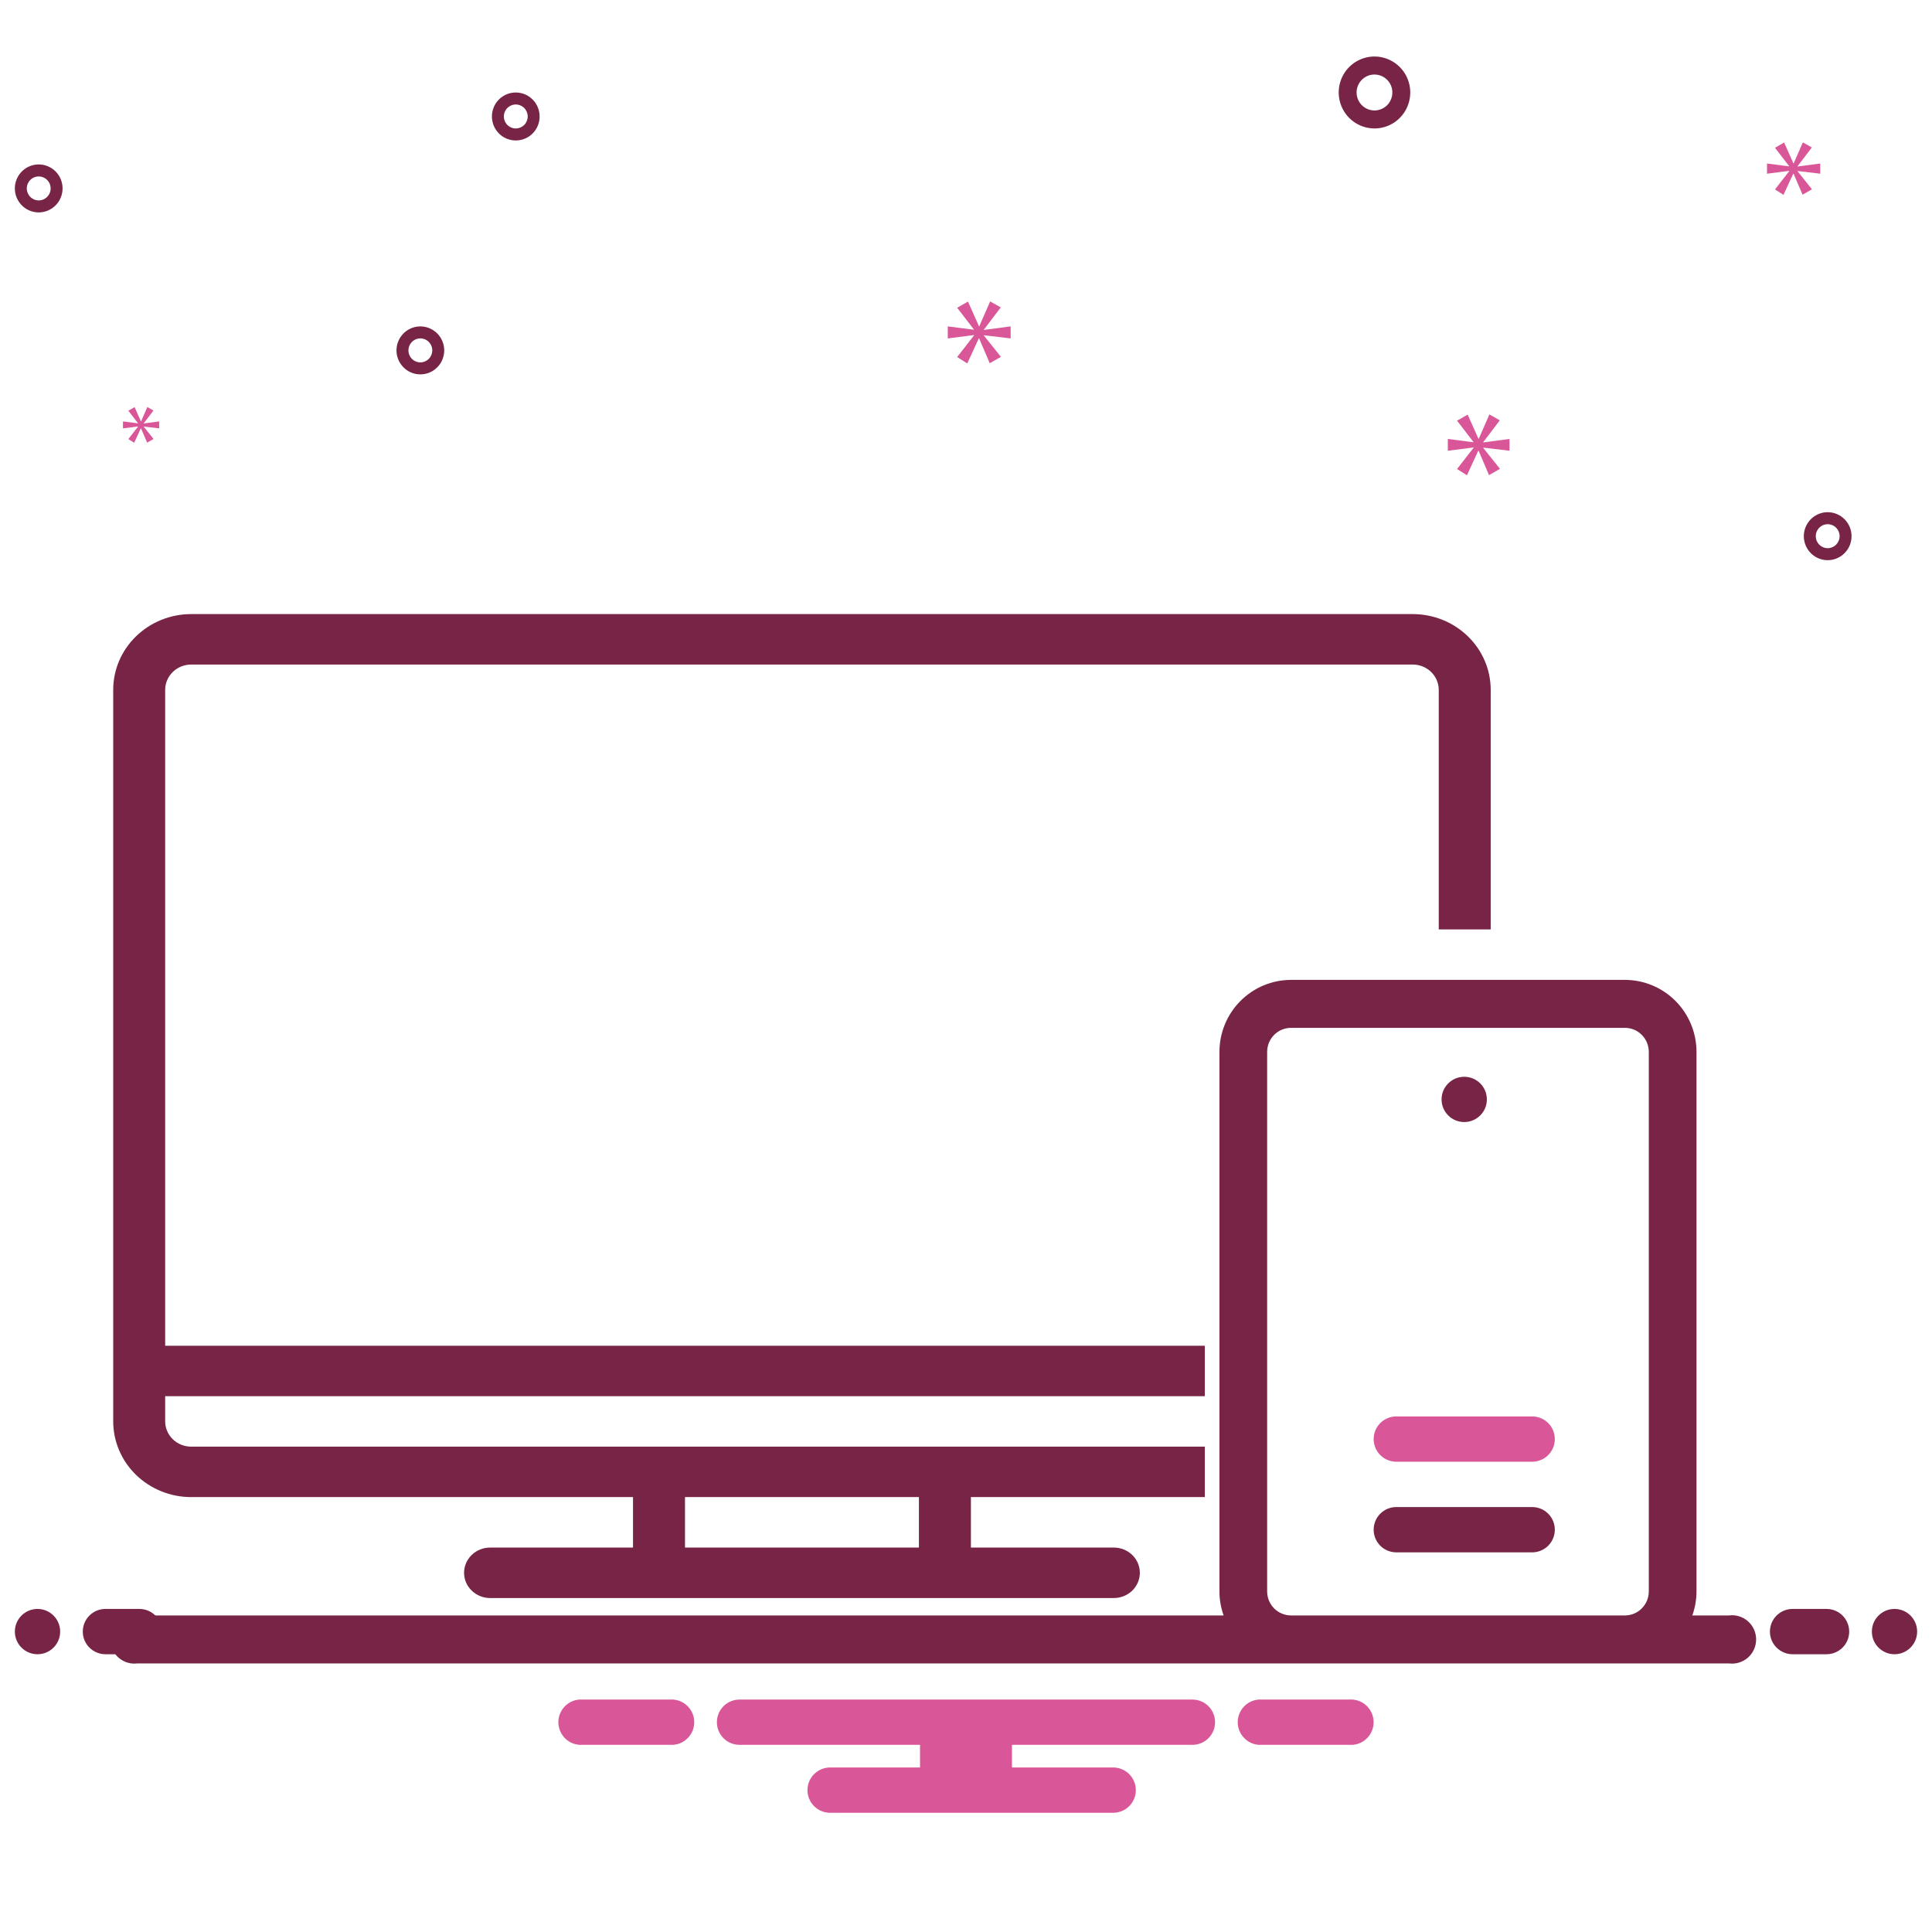
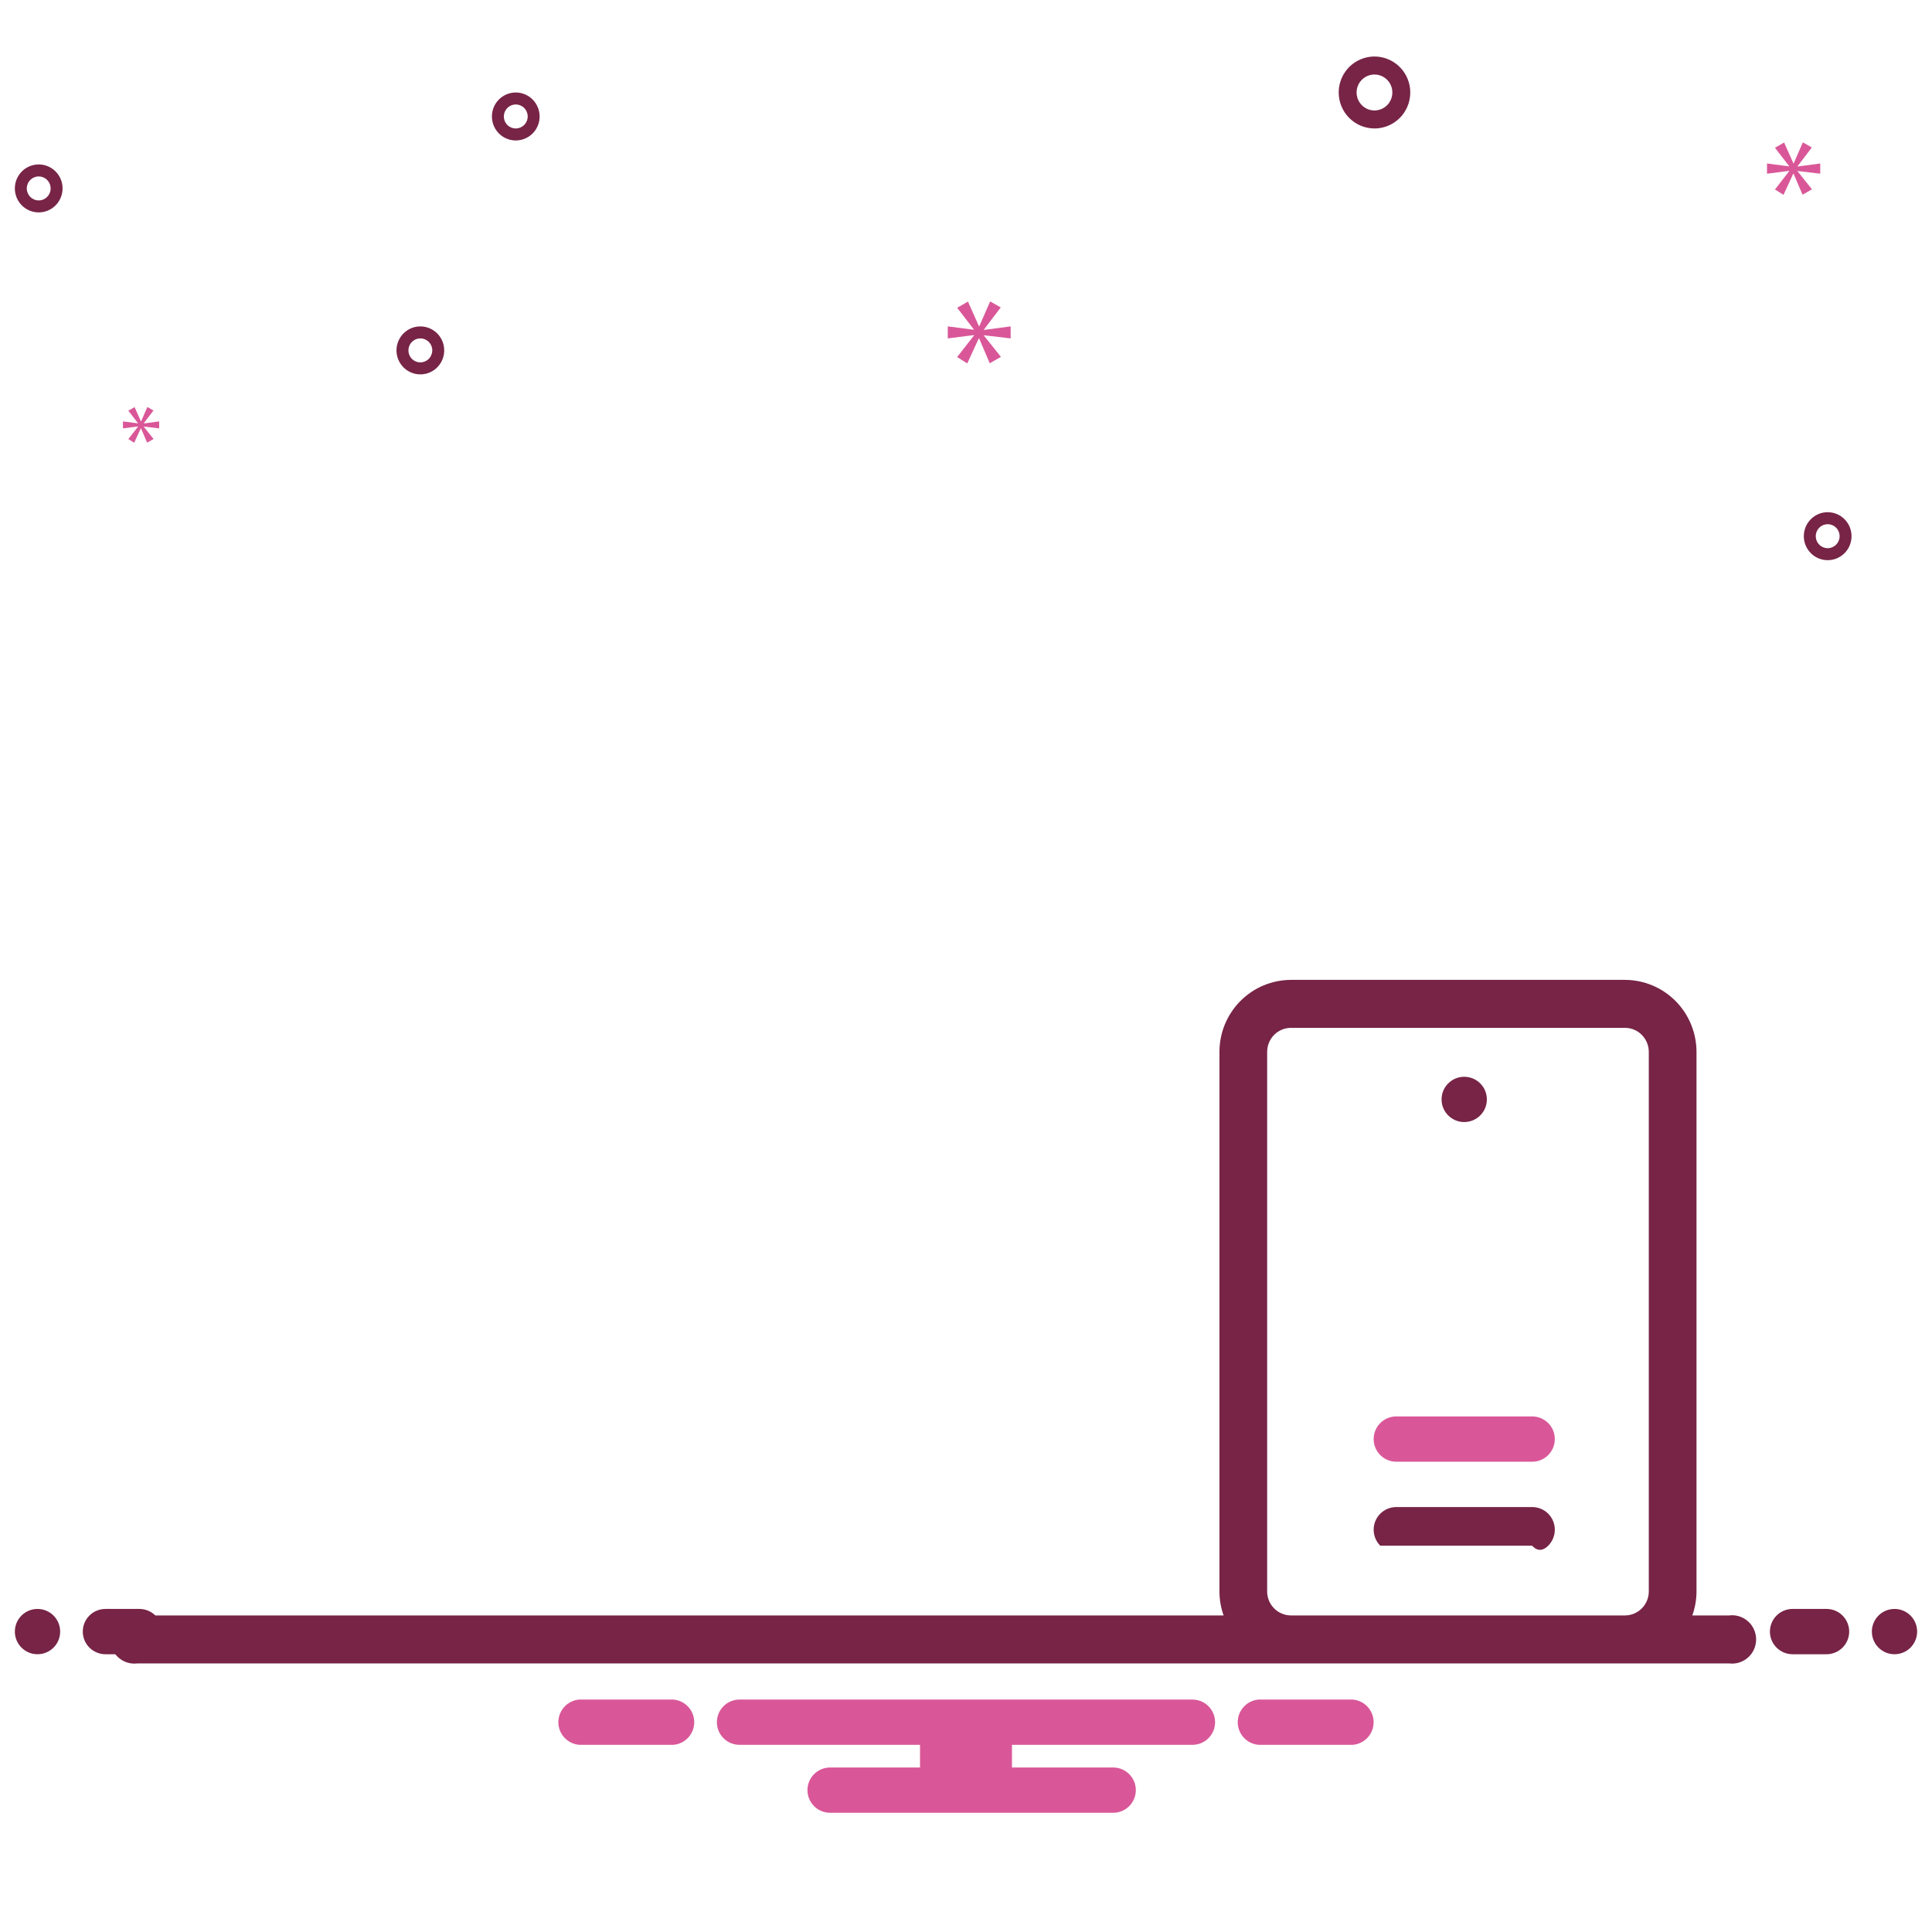
<svg xmlns="http://www.w3.org/2000/svg" width="65" height="65" viewBox="0 0 65 65" fill="none">
  <g clip-path="url(#clip0_206_3646)">
    <path d="M51.548 47.654H46.977C46.775 47.654 46.581 47.735 46.438 47.877C46.295 48.02 46.215 48.214 46.215 48.416C46.215 48.618 46.295 48.812 46.438 48.955C46.581 49.098 46.775 49.178 46.977 49.178H51.548C51.75 49.178 51.944 49.098 52.087 48.955C52.23 48.812 52.31 48.618 52.31 48.416C52.31 48.214 52.23 48.02 52.087 47.877C51.944 47.735 51.75 47.654 51.548 47.654Z" fill="#D95798" />
-     <path d="M51.548 50.703H46.977C46.775 50.703 46.581 50.783 46.438 50.926C46.295 51.069 46.215 51.263 46.215 51.465C46.215 51.667 46.295 51.861 46.438 52.004C46.581 52.147 46.775 52.227 46.977 52.227H51.548C51.75 52.227 51.944 52.147 52.087 52.004C52.23 51.861 52.31 51.667 52.31 51.465C52.31 51.263 52.23 51.069 52.087 50.926C51.944 50.783 51.75 50.703 51.548 50.703Z" fill="#772446" />
+     <path d="M51.548 50.703H46.977C46.775 50.703 46.581 50.783 46.438 50.926C46.295 51.069 46.215 51.263 46.215 51.465C46.215 51.667 46.295 51.861 46.438 52.004H51.548C51.75 52.227 51.944 52.147 52.087 52.004C52.23 51.861 52.31 51.667 52.31 51.465C52.31 51.263 52.23 51.069 52.087 50.926C51.944 50.783 51.75 50.703 51.548 50.703Z" fill="#772446" />
    <path d="M49.262 37.75C49.683 37.75 50.024 37.409 50.024 36.989C50.024 36.568 49.683 36.227 49.262 36.227C48.841 36.227 48.5 36.568 48.5 36.989C48.5 37.409 48.841 37.75 49.262 37.75Z" fill="#772446" />
-     <path d="M5.557 23.207C5.558 22.982 5.65 22.766 5.814 22.607C5.978 22.448 6.2 22.358 6.432 22.358H47.53C47.762 22.358 47.984 22.448 48.148 22.607C48.312 22.766 48.404 22.982 48.405 23.207V31.27H50.153V23.207C50.153 22.531 49.876 21.884 49.384 21.407C48.892 20.929 48.226 20.661 47.53 20.66H6.432C5.736 20.661 5.07 20.929 4.578 21.407C4.086 21.884 3.809 22.531 3.809 23.207V47.822C3.809 48.497 4.086 49.144 4.578 49.622C5.07 50.099 5.736 50.368 6.432 50.368H21.297V52.066H16.488C16.256 52.066 16.034 52.155 15.87 52.315C15.706 52.474 15.613 52.69 15.613 52.915C15.613 53.14 15.706 53.356 15.87 53.515C16.034 53.674 16.256 53.764 16.488 53.764H37.474C37.706 53.764 37.928 53.674 38.093 53.515C38.257 53.356 38.349 53.14 38.349 52.915C38.349 52.69 38.257 52.474 38.093 52.315C37.928 52.155 37.706 52.066 37.474 52.066H32.665V50.368H40.535V48.671H6.432C6.2 48.67 5.978 48.581 5.814 48.422C5.65 48.263 5.558 48.047 5.557 47.822V46.973H40.535V45.276H5.557V23.207ZM23.046 50.368H30.916V52.066H23.046V50.368Z" fill="#772446" />
    <path d="M1.262 55.655C1.683 55.655 2.024 55.314 2.024 54.893C2.024 54.472 1.683 54.131 1.262 54.131C0.841 54.131 0.5 54.472 0.5 54.893C0.5 55.314 0.841 55.655 1.262 55.655Z" fill="#772446" />
    <path d="M4.69 54.131H3.547C3.345 54.131 3.151 54.211 3.008 54.354C2.865 54.497 2.785 54.691 2.785 54.893C2.785 55.095 2.865 55.289 3.008 55.431C3.151 55.574 3.345 55.655 3.547 55.655H4.69C4.892 55.655 5.086 55.574 5.229 55.431C5.372 55.289 5.452 55.095 5.452 54.893C5.452 54.691 5.372 54.497 5.229 54.354C5.086 54.211 4.892 54.131 4.69 54.131ZM61.452 54.131H60.309C60.107 54.131 59.913 54.211 59.77 54.354C59.627 54.497 59.547 54.691 59.547 54.893C59.547 55.095 59.627 55.289 59.77 55.431C59.913 55.574 60.107 55.655 60.309 55.655H61.452C61.654 55.655 61.848 55.574 61.991 55.431C62.133 55.289 62.214 55.095 62.214 54.893C62.214 54.691 62.133 54.497 61.991 54.354C61.848 54.211 61.654 54.131 61.452 54.131Z" fill="#772446" />
    <path d="M63.739 55.655C64.159 55.655 64.5 55.314 64.5 54.893C64.5 54.472 64.159 54.131 63.739 54.131C63.318 54.131 62.977 54.472 62.977 54.893C62.977 55.314 63.318 55.655 63.739 55.655Z" fill="#772446" />
    <path d="M45.511 57.18H42.346C42.154 57.195 41.975 57.282 41.845 57.423C41.715 57.564 41.642 57.749 41.642 57.942C41.642 58.134 41.715 58.319 41.845 58.46C41.975 58.601 42.154 58.688 42.346 58.703H45.511C45.702 58.688 45.881 58.601 46.011 58.46C46.141 58.319 46.214 58.134 46.214 57.942C46.214 57.749 46.141 57.564 46.011 57.423C45.881 57.282 45.702 57.195 45.511 57.18ZM22.653 57.18H19.488C19.297 57.195 19.118 57.282 18.988 57.423C18.858 57.564 18.785 57.749 18.785 57.942C18.785 58.134 18.858 58.319 18.988 58.46C19.118 58.601 19.297 58.688 19.488 58.703H22.653C22.845 58.688 23.024 58.601 23.154 58.46C23.284 58.319 23.357 58.134 23.357 57.942C23.357 57.749 23.284 57.564 23.154 57.423C23.024 57.282 22.845 57.195 22.653 57.18ZM40.118 57.18H24.88C24.678 57.18 24.485 57.26 24.342 57.403C24.199 57.546 24.119 57.739 24.119 57.942C24.119 58.144 24.199 58.337 24.342 58.48C24.485 58.623 24.678 58.703 24.88 58.703H30.953V59.465H27.928C27.726 59.465 27.532 59.546 27.389 59.689C27.246 59.831 27.166 60.025 27.166 60.227C27.166 60.429 27.246 60.623 27.389 60.766C27.532 60.909 27.726 60.989 27.928 60.989H37.452C37.654 60.989 37.848 60.909 37.991 60.766C38.133 60.623 38.214 60.429 38.214 60.227C38.214 60.025 38.133 59.831 37.991 59.689C37.848 59.546 37.654 59.465 37.452 59.465H34.046V58.703H40.118C40.321 58.703 40.514 58.623 40.657 58.48C40.8 58.337 40.88 58.144 40.88 57.942C40.88 57.739 40.8 57.546 40.657 57.403C40.514 57.26 40.321 57.18 40.118 57.18Z" fill="#D95798" />
    <path d="M58.169 54.35H56.936C57.029 54.091 57.076 53.818 57.077 53.543V35.388C57.076 34.746 56.822 34.13 56.371 33.677C55.919 33.223 55.308 32.968 54.669 32.967H43.434C42.796 32.968 42.184 33.223 41.733 33.677C41.281 34.13 41.027 34.746 41.027 35.388V53.543C41.027 53.818 41.075 54.091 41.167 54.35H4.624C4.51 54.335 4.394 54.344 4.284 54.378C4.174 54.412 4.072 54.469 3.986 54.545C3.899 54.621 3.83 54.715 3.782 54.821C3.735 54.926 3.71 55.041 3.71 55.157C3.71 55.272 3.735 55.387 3.782 55.492C3.83 55.598 3.899 55.692 3.986 55.768C4.072 55.844 4.174 55.901 4.284 55.935C4.394 55.969 4.51 55.978 4.624 55.964H58.169C58.283 55.978 58.399 55.969 58.509 55.935C58.619 55.901 58.721 55.844 58.807 55.768C58.894 55.692 58.963 55.598 59.011 55.492C59.058 55.387 59.083 55.272 59.083 55.157C59.083 55.041 59.058 54.926 59.011 54.821C58.963 54.715 58.894 54.621 58.807 54.545C58.721 54.469 58.619 54.412 58.509 54.378C58.399 54.344 58.283 54.335 58.169 54.35ZM43.434 54.35C43.221 54.349 43.017 54.264 42.867 54.113C42.717 53.962 42.632 53.757 42.632 53.543V35.388C42.632 35.174 42.717 34.969 42.867 34.817C43.017 34.666 43.221 34.581 43.434 34.581H54.669C54.882 34.581 55.086 34.666 55.236 34.817C55.387 34.969 55.471 35.174 55.472 35.388V53.543C55.471 53.757 55.387 53.962 55.236 54.113C55.086 54.264 54.882 54.349 54.669 54.35H43.434ZM46.243 4.322C46.481 4.322 46.714 4.251 46.912 4.118C47.11 3.985 47.264 3.796 47.355 3.575C47.446 3.354 47.47 3.11 47.424 2.876C47.377 2.641 47.263 2.425 47.094 2.256C46.926 2.087 46.711 1.971 46.478 1.925C46.244 1.878 46.002 1.902 45.782 1.994C45.562 2.085 45.374 2.24 45.242 2.439C45.11 2.638 45.039 2.872 45.039 3.112C45.04 3.433 45.166 3.74 45.392 3.967C45.618 4.194 45.924 4.322 46.243 4.322ZM46.243 2.507C46.362 2.507 46.478 2.542 46.577 2.609C46.676 2.675 46.754 2.77 46.799 2.88C46.845 2.991 46.856 3.112 46.833 3.23C46.81 3.347 46.753 3.455 46.669 3.54C46.584 3.624 46.477 3.682 46.36 3.705C46.244 3.729 46.123 3.717 46.013 3.671C45.903 3.625 45.809 3.547 45.742 3.448C45.676 3.348 45.641 3.231 45.641 3.112C45.641 2.951 45.705 2.797 45.818 2.684C45.93 2.571 46.083 2.507 46.243 2.507ZM14.142 10.982C13.984 10.982 13.829 11.029 13.697 11.117C13.565 11.206 13.462 11.332 13.401 11.48C13.34 11.627 13.324 11.789 13.355 11.946C13.386 12.102 13.463 12.246 13.575 12.359C13.687 12.472 13.83 12.549 13.986 12.58C14.142 12.611 14.303 12.595 14.45 12.534C14.596 12.473 14.721 12.369 14.81 12.237C14.898 12.104 14.945 11.948 14.945 11.788C14.945 11.575 14.86 11.369 14.71 11.218C14.559 11.067 14.355 10.982 14.142 10.982ZM14.142 12.192C14.063 12.192 13.985 12.168 13.919 12.124C13.853 12.079 13.802 12.017 13.772 11.943C13.741 11.869 13.733 11.788 13.749 11.71C13.764 11.631 13.803 11.559 13.859 11.503C13.915 11.447 13.986 11.408 14.064 11.393C14.142 11.377 14.223 11.385 14.296 11.416C14.369 11.446 14.432 11.498 14.476 11.564C14.52 11.631 14.544 11.709 14.544 11.788C14.543 11.895 14.501 11.998 14.426 12.074C14.351 12.149 14.249 12.192 14.142 12.192ZM17.353 3.112C17.194 3.112 17.039 3.159 16.907 3.248C16.775 3.336 16.672 3.462 16.611 3.61C16.55 3.757 16.535 3.92 16.566 4.076C16.596 4.233 16.673 4.376 16.785 4.489C16.897 4.602 17.04 4.679 17.196 4.71C17.352 4.741 17.513 4.725 17.66 4.664C17.806 4.603 17.932 4.5 18.02 4.367C18.108 4.234 18.155 4.078 18.155 3.919C18.155 3.705 18.07 3.5 17.92 3.348C17.769 3.197 17.565 3.112 17.353 3.112ZM17.353 4.322C17.273 4.322 17.196 4.298 17.13 4.254C17.064 4.21 17.012 4.147 16.982 4.073C16.952 3.999 16.944 3.918 16.959 3.84C16.975 3.762 17.013 3.69 17.069 3.633C17.125 3.577 17.197 3.538 17.274 3.523C17.352 3.507 17.433 3.515 17.506 3.546C17.579 3.576 17.642 3.628 17.686 3.694C17.73 3.761 17.754 3.839 17.754 3.919C17.754 4.026 17.712 4.128 17.636 4.204C17.561 4.279 17.459 4.322 17.353 4.322ZM61.491 17.232C61.332 17.232 61.177 17.28 61.045 17.368C60.913 17.457 60.81 17.583 60.749 17.73C60.688 17.878 60.672 18.04 60.703 18.197C60.734 18.353 60.811 18.497 60.923 18.61C61.035 18.723 61.178 18.8 61.334 18.831C61.49 18.862 61.651 18.846 61.798 18.785C61.944 18.724 62.07 18.62 62.158 18.488C62.246 18.355 62.293 18.199 62.293 18.039C62.293 17.825 62.208 17.62 62.058 17.469C61.907 17.318 61.703 17.233 61.491 17.232ZM61.491 18.443C61.411 18.443 61.334 18.419 61.268 18.375C61.202 18.33 61.15 18.267 61.12 18.194C61.09 18.12 61.082 18.039 61.097 17.961C61.112 17.882 61.151 17.811 61.207 17.754C61.263 17.698 61.334 17.659 61.412 17.644C61.49 17.628 61.571 17.636 61.644 17.667C61.718 17.697 61.78 17.749 61.824 17.815C61.868 17.881 61.892 17.959 61.892 18.039C61.892 18.146 61.849 18.249 61.774 18.325C61.699 18.4 61.597 18.443 61.491 18.443ZM2.105 6.339C2.105 6.18 2.058 6.024 1.97 5.891C1.882 5.758 1.756 5.655 1.61 5.594C1.463 5.533 1.302 5.517 1.146 5.548C0.99 5.579 0.847 5.656 0.735 5.769C0.623 5.882 0.546 6.025 0.515 6.182C0.484 6.338 0.5 6.501 0.561 6.648C0.622 6.796 0.725 6.922 0.857 7.01C0.989 7.099 1.144 7.146 1.303 7.146C1.515 7.146 1.719 7.061 1.87 6.91C2.02 6.758 2.105 6.553 2.105 6.339ZM0.901 6.339C0.901 6.26 0.925 6.181 0.969 6.115C1.013 6.049 1.076 5.997 1.149 5.967C1.222 5.936 1.303 5.928 1.381 5.944C1.459 5.959 1.53 5.998 1.586 6.054C1.642 6.11 1.681 6.182 1.696 6.261C1.712 6.339 1.704 6.42 1.673 6.494C1.643 6.567 1.591 6.63 1.525 6.675C1.459 6.719 1.382 6.743 1.303 6.743C1.196 6.743 1.094 6.7 1.019 6.624C0.944 6.549 0.901 6.446 0.901 6.339Z" fill="#772446" />
    <path d="M33.103 11.088L33.669 10.343L33.312 10.141L32.948 10.975H32.936L32.566 10.146L32.203 10.355L32.763 11.082V11.094L31.887 10.981V11.386L32.769 11.273V11.285L32.203 12.012L32.542 12.227L32.93 11.386H32.942L33.299 12.221L33.675 12.006L33.103 11.291V11.279L34.002 11.386V10.981L33.103 11.1V11.088Z" fill="#D95798" />
    <path d="M4.645 14.353L4.318 14.772L4.514 14.896L4.737 14.412H4.744L4.95 14.892L5.166 14.769L4.837 14.356V14.35L5.355 14.412V14.178L4.837 14.247V14.24L5.163 13.811L4.957 13.694L4.748 14.175H4.741L4.528 13.697L4.318 13.818L4.641 14.236V14.243L4.137 14.178V14.412L4.645 14.347V14.353Z" fill="#D95798" />
-     <path d="M50.786 15.165V14.768L49.904 14.885V14.873L50.459 14.142L50.109 13.943L49.752 14.762H49.74L49.378 13.949L49.021 14.154L49.57 14.867V14.879L48.711 14.768V15.165L49.576 15.054V15.066L49.021 15.779L49.354 15.99L49.734 15.165H49.746L50.096 15.984L50.465 15.774L49.904 15.072V15.06L50.786 15.165Z" fill="#D95798" />
    <path d="M60.478 5.592L60.957 4.961L60.655 4.79L60.347 5.496H60.337L60.025 4.795L59.717 4.972L60.191 5.587V5.597L59.449 5.501V5.844L60.196 5.748V5.758L59.717 6.374L60.004 6.555L60.332 5.844H60.342L60.645 6.55L60.962 6.369L60.478 5.763V5.753L61.24 5.844V5.501L60.478 5.602V5.592Z" fill="#D95798" />
  </g>
  <defs>
    <clipPath id="clip0_206_3646">
      <rect width="64" height="64" fill="white" transform="translate(0.5 0.798)" />
    </clipPath>
  </defs>
</svg>